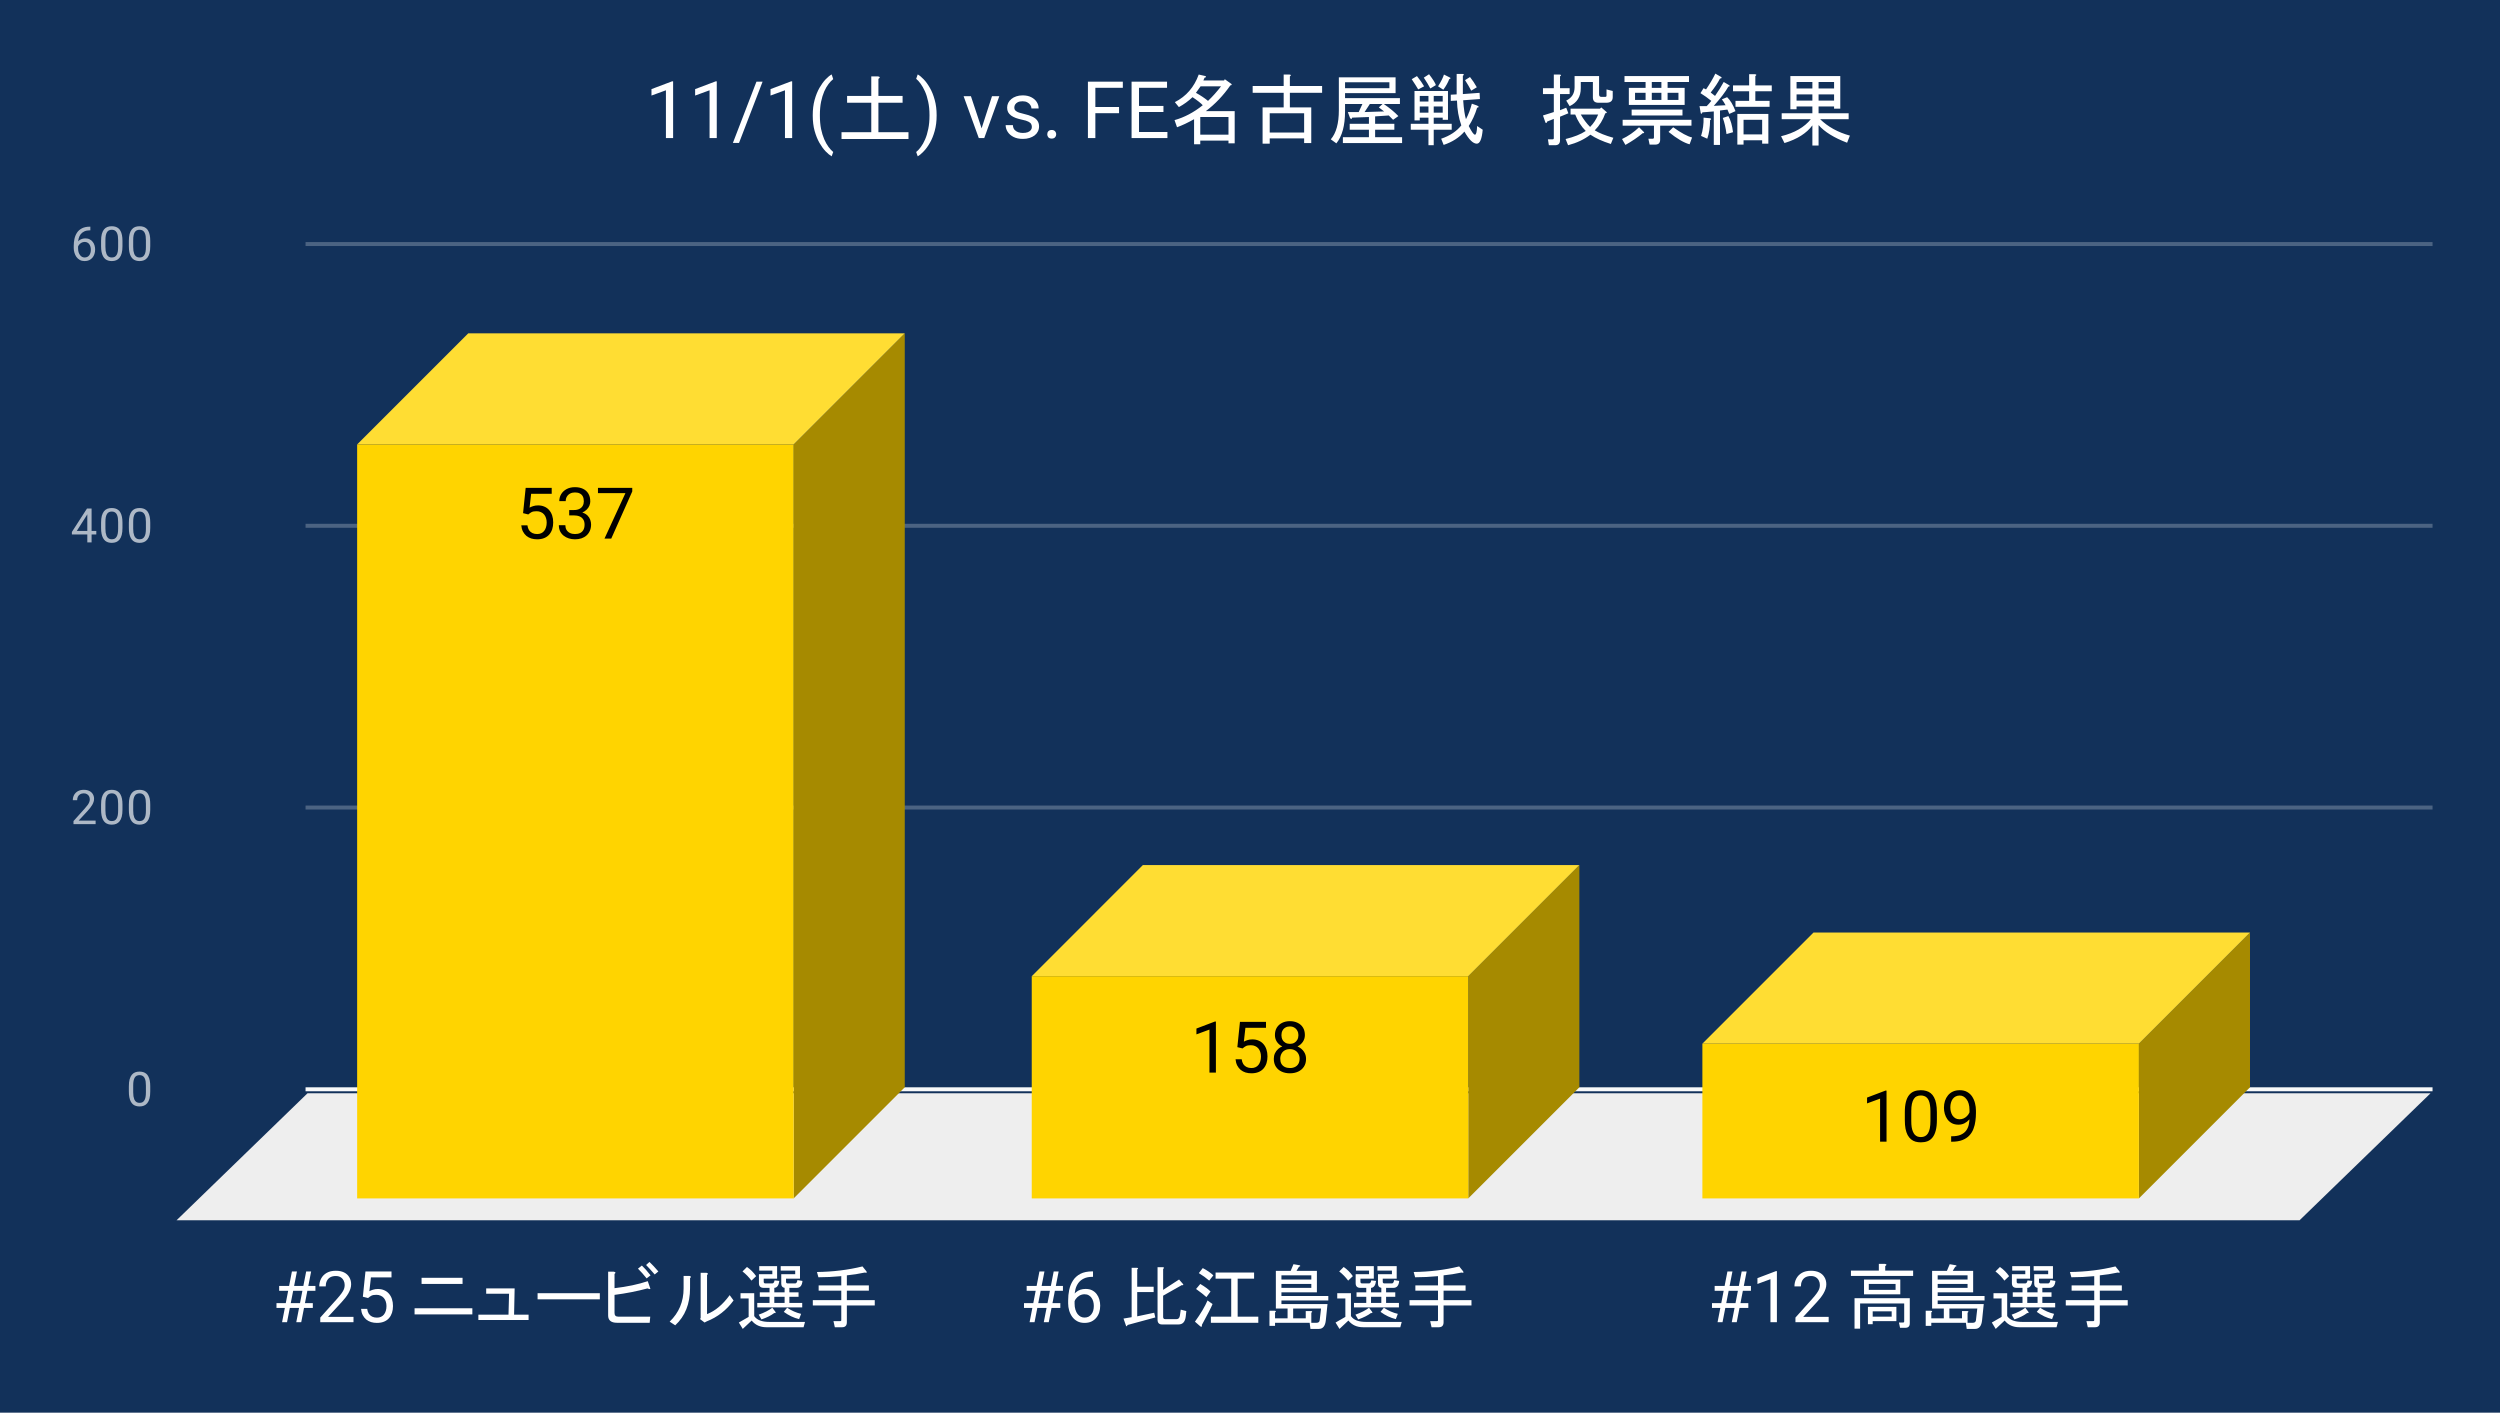
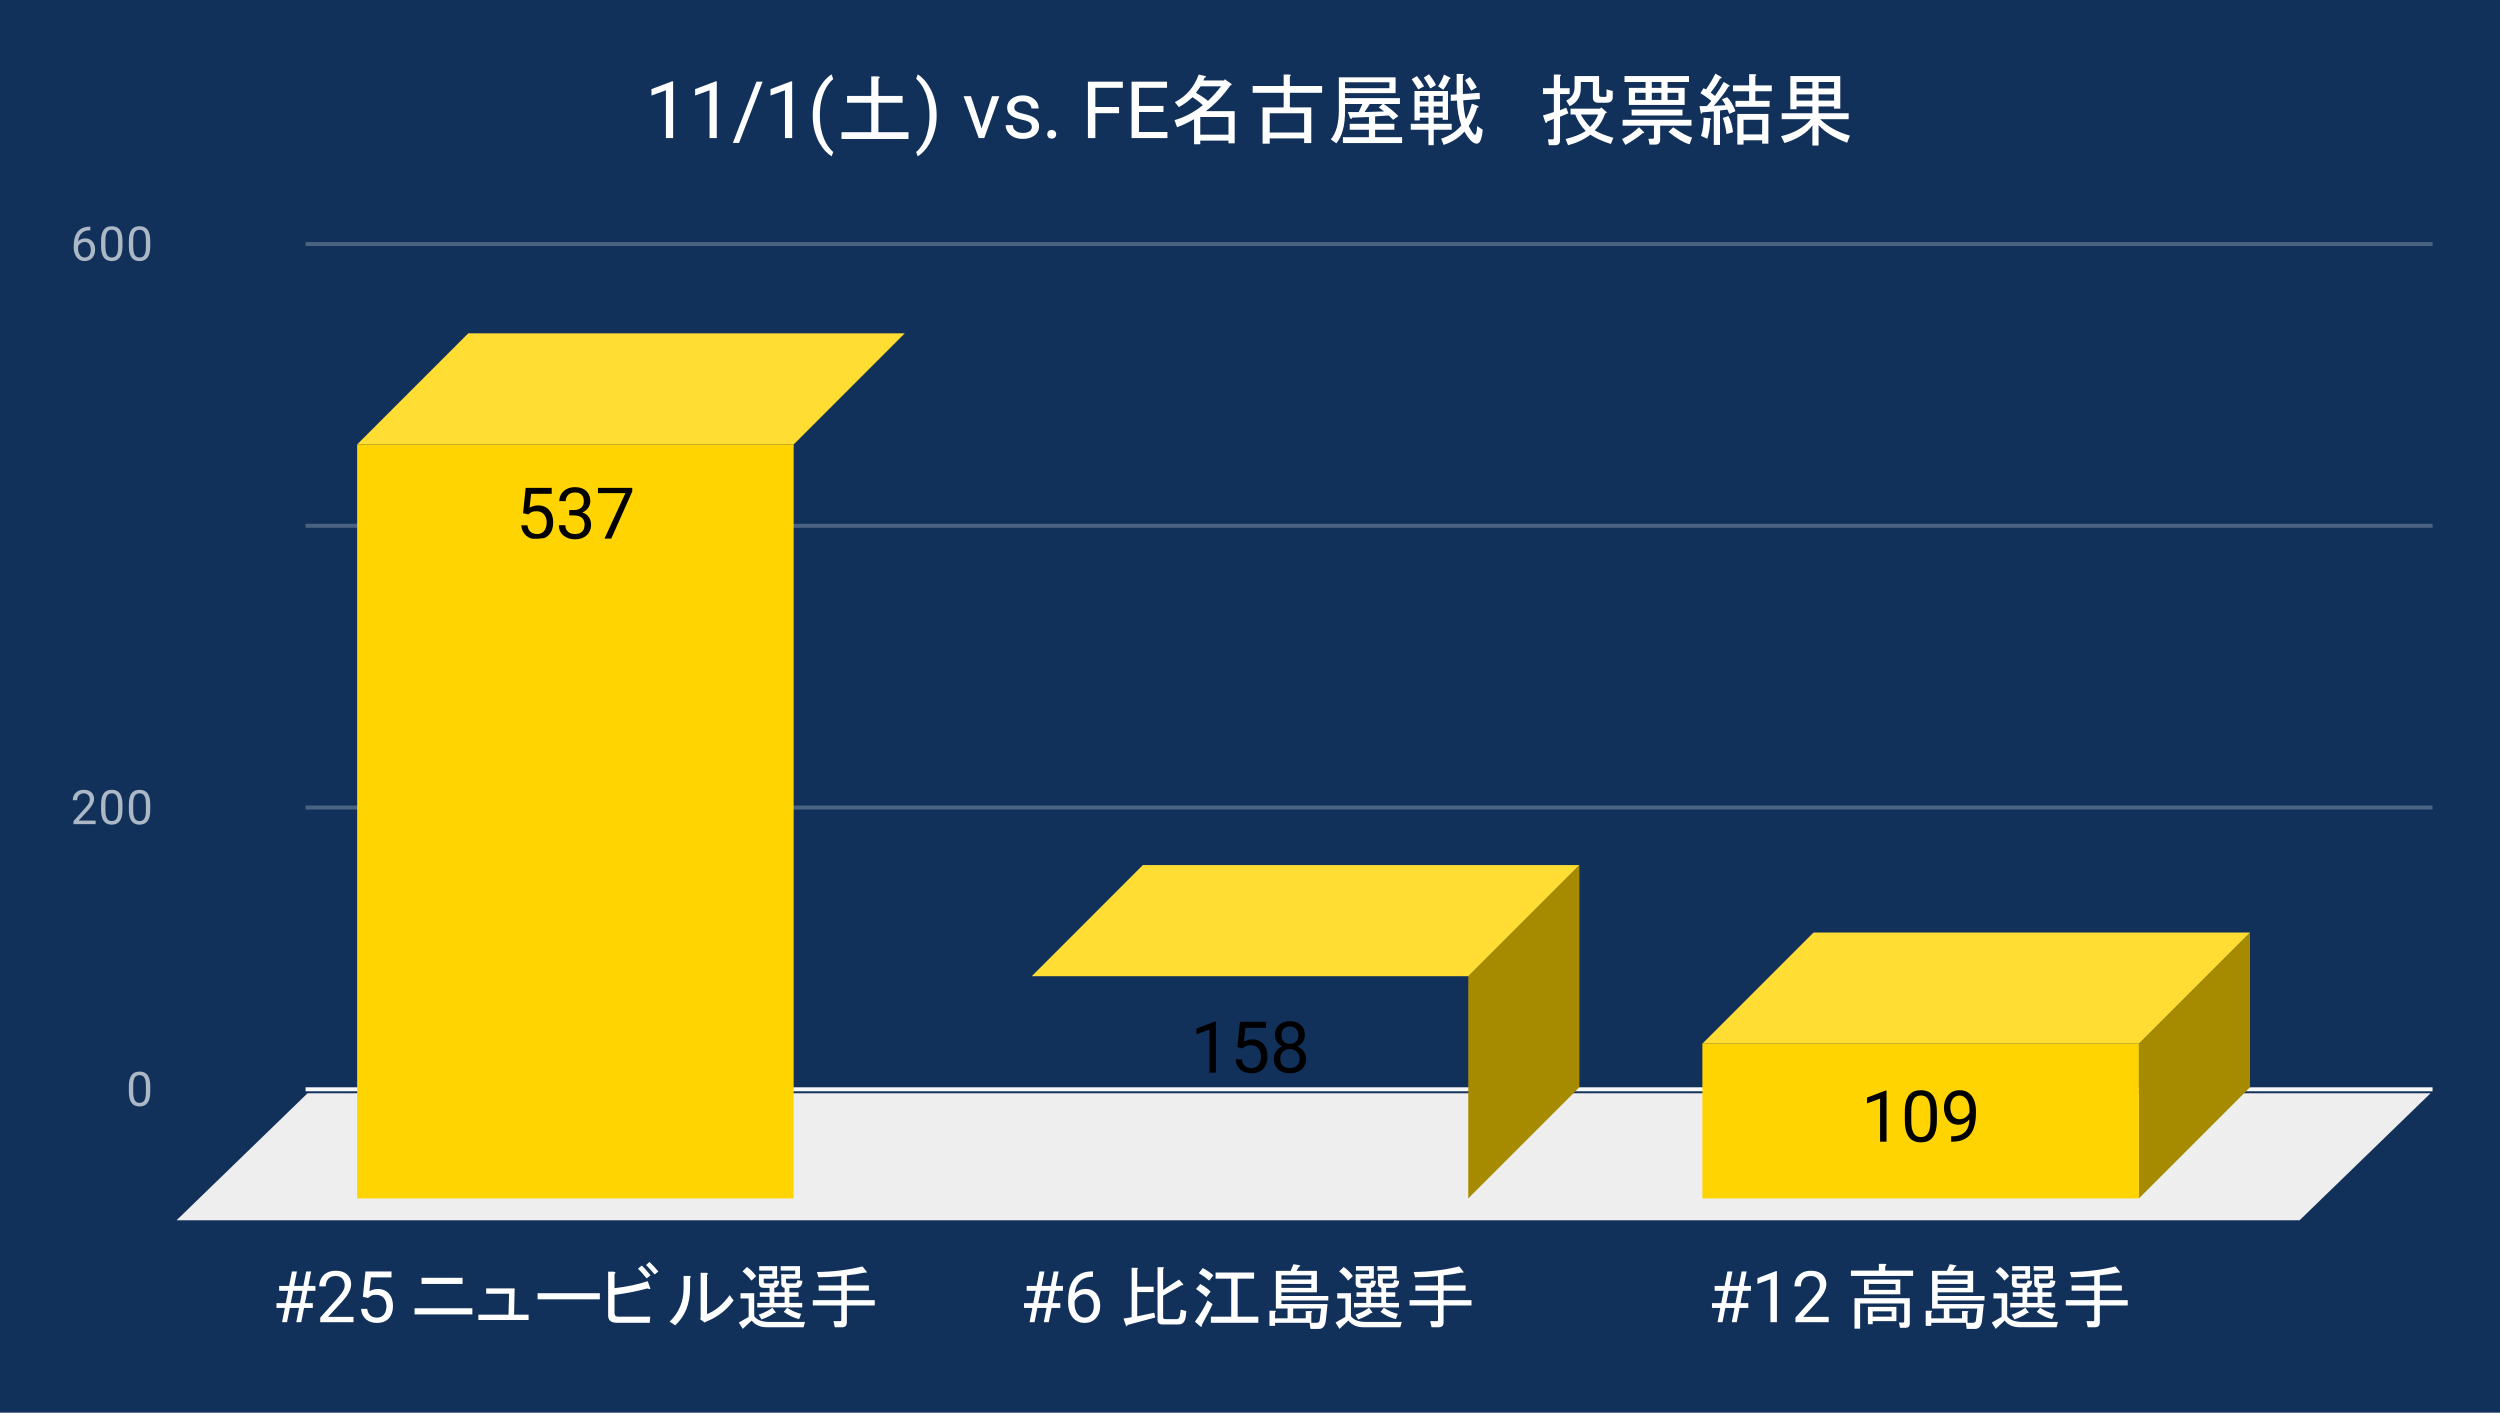
<svg xmlns="http://www.w3.org/2000/svg" version="1.1" viewBox="0.0 0.0 630.0 356.0" fill="none" stroke="none" stroke-linecap="square" stroke-miterlimit="10" width="630" height="356">
  <path fill="#12315a" d="M0 0L630.0 0L630.0 356.0L0 356.0L0 0Z" fill-rule="nonzero" />
  <path stroke="#f8f9fa" stroke-width="1.0" stroke-linecap="butt" d="M77.5 274.5L612.5 274.5" fill-rule="nonzero" />
  <path fill="#eeeeee" d="M44.5 307.5L77.5 275.5L612.5 275.5L579.5 307.5Z" fill-rule="nonzero" />
  <path stroke="#4b6382" stroke-width="1.0" stroke-linecap="butt" d="M77.5 203.5L612.5 203.5" fill-rule="nonzero" />
  <path stroke="#4b6382" stroke-width="1.0" stroke-linecap="butt" d="M77.5 132.5L612.5 132.5" fill-rule="nonzero" />
  <path stroke="#4b6382" stroke-width="1.0" stroke-linecap="butt" d="M77.5 61.5L612.5 61.5" fill-rule="nonzero" />
  <clipPath id="id_0">
    <path d="M44.8 61.167L612.2 61.167L612.2 307.2L44.8 307.2L44.8 61.167Z" clip-rule="nonzero" />
  </clipPath>
-   <path fill="#a68a00" clip-path="url(#id_0)" d="M228.0 84.0L228.0 274.0L200.0 302.0L200.0 112.0Z" fill-rule="nonzero" />
  <path fill="#ffdd33" clip-path="url(#id_0)" d="M200.0 112.0L90.0 112.0L118.0 84.0L228.0 84.0Z" fill-rule="nonzero" />
  <path stroke="#000000" stroke-width="2.0" stroke-linecap="butt" stroke-opacity="0.0" clip-path="url(#id_0)" d="M200.0 302.0L90.0 302.0L90.0 112.0L200.0 112.0Z" fill-rule="nonzero" />
  <path fill="#ffd400" clip-path="url(#id_0)" d="M200.0 302.0L90.0 302.0L90.0 112.0L200.0 112.0Z" fill-rule="nonzero" />
  <path fill="#a68a00" clip-path="url(#id_0)" d="M398.0 218.0L398.0 274.0L370.0 302.0L370.0 246.0Z" fill-rule="nonzero" />
  <path fill="#ffdd33" clip-path="url(#id_0)" d="M370.0 246.0L260.0 246.0L288.0 218.0L398.0 218.0Z" fill-rule="nonzero" />
  <path stroke="#000000" stroke-width="2.0" stroke-linecap="butt" stroke-opacity="0.0" clip-path="url(#id_0)" d="M370.0 302.0L260.0 302.0L260.0 246.0L370.0 246.0Z" fill-rule="nonzero" />
-   <path fill="#ffd400" clip-path="url(#id_0)" d="M370.0 302.0L260.0 302.0L260.0 246.0L370.0 246.0Z" fill-rule="nonzero" />
  <path fill="#a68a00" clip-path="url(#id_0)" d="M567.0 235.0L567.0 274.0L539.0 302.0L539.0 263.0Z" fill-rule="nonzero" />
  <path fill="#ffdd33" clip-path="url(#id_0)" d="M539.0 263.0L429.0 263.0L457.0 235.0L567.0 235.0Z" fill-rule="nonzero" />
  <path stroke="#000000" stroke-width="2.0" stroke-linecap="butt" stroke-opacity="0.0" clip-path="url(#id_0)" d="M539.0 302.0L429.0 302.0L429.0 263.0L539.0 263.0Z" fill-rule="nonzero" />
  <path fill="#ffd400" clip-path="url(#id_0)" d="M539.0 302.0L429.0 302.0L429.0 263.0L539.0 263.0Z" fill-rule="nonzero" />
  <path stroke="#ffd400" stroke-width="3.0" stroke-linejoin="round" stroke-linecap="round" d="M133.125 129.641L131.812 129.313L132.469 122.938L139.031 122.938L139.031 124.438L133.844 124.438L133.453 127.923Q133.812 127.72 134.344 127.548Q134.891 127.36 135.594 127.36Q136.484 127.36 137.188 127.673Q137.891 127.97 138.375 128.532Q138.875 129.095 139.141 129.891Q139.406 130.688 139.406 131.657Q139.406 132.579 139.156 133.36Q138.906 134.126 138.406 134.704Q137.906 135.282 137.141 135.595Q136.375 135.907 135.359 135.907Q134.578 135.907 133.891 135.704Q133.203 135.485 132.656 135.048Q132.125 134.595 131.781 133.938Q131.438 133.266 131.359 132.376L132.906 132.376Q133.0 133.095 133.312 133.595Q133.641 134.079 134.156 134.329Q134.672 134.579 135.359 134.579Q135.938 134.579 136.375 134.376Q136.828 134.173 137.125 133.798Q137.438 133.407 137.594 132.876Q137.766 132.345 137.766 131.673Q137.766 131.063 137.594 130.548Q137.438 130.032 137.109 129.641Q136.781 129.251 136.297 129.048Q135.828 128.829 135.219 128.829Q134.391 128.829 133.969 129.048Q133.562 129.266 133.125 129.641ZM143.438 128.532L144.594 128.532Q145.453 128.532 146.0 128.251Q146.562 127.97 146.844 127.47Q147.125 126.97 147.125 126.345Q147.125 125.61 146.875 125.11Q146.625 124.61 146.125 124.36Q145.641 124.095 144.891 124.095Q144.203 124.095 143.672 124.376Q143.156 124.641 142.859 125.141Q142.562 125.626 142.562 126.282L140.938 126.282Q140.938 125.313 141.422 124.516Q141.922 123.704 142.812 123.235Q143.703 122.766 144.891 122.766Q146.047 122.766 146.906 123.173Q147.781 123.579 148.266 124.391Q148.75 125.188 148.75 126.376Q148.75 126.86 148.531 127.423Q148.312 127.97 147.828 128.438Q147.359 128.907 146.609 129.22Q145.875 129.516 144.828 129.516L143.438 129.516L143.438 128.532ZM143.438 129.876L143.438 128.891L144.828 128.891Q146.047 128.891 146.844 129.188Q147.641 129.47 148.094 129.954Q148.562 130.438 148.75 131.016Q148.953 131.595 148.953 132.173Q148.953 133.063 148.641 133.766Q148.344 134.454 147.797 134.938Q147.25 135.423 146.5 135.673Q145.766 135.907 144.891 135.907Q144.062 135.907 143.328 135.673Q142.594 135.438 142.031 134.985Q141.469 134.532 141.141 133.876Q140.828 133.204 140.828 132.345L142.469 132.345Q142.469 133.016 142.75 133.516Q143.047 134.016 143.594 134.298Q144.156 134.579 144.891 134.579Q145.641 134.579 146.172 134.329Q146.719 134.063 147.016 133.532Q147.312 133.001 147.312 132.204Q147.312 131.407 146.969 130.891Q146.641 130.376 146.031 130.126Q145.422 129.876 144.594 129.876L143.438 129.876ZM159.328 122.938L159.328 123.845L154.031 135.735L152.328 135.735L157.609 124.266L150.688 124.266L150.688 122.938L159.328 122.938Z" fill-rule="nonzero" />
-   <path fill="#000000" d="M133.125 129.641L131.812 129.313L132.469 122.938L139.031 122.938L139.031 124.438L133.844 124.438L133.453 127.923Q133.812 127.72 134.344 127.548Q134.891 127.36 135.594 127.36Q136.484 127.36 137.188 127.673Q137.891 127.97 138.375 128.532Q138.875 129.095 139.141 129.891Q139.406 130.688 139.406 131.657Q139.406 132.579 139.156 133.36Q138.906 134.126 138.406 134.704Q137.906 135.282 137.141 135.595Q136.375 135.907 135.359 135.907Q134.578 135.907 133.891 135.704Q133.203 135.485 132.656 135.048Q132.125 134.595 131.781 133.938Q131.438 133.266 131.359 132.376L132.906 132.376Q133.0 133.095 133.312 133.595Q133.641 134.079 134.156 134.329Q134.672 134.579 135.359 134.579Q135.938 134.579 136.375 134.376Q136.828 134.173 137.125 133.798Q137.438 133.407 137.594 132.876Q137.766 132.345 137.766 131.673Q137.766 131.063 137.594 130.548Q137.438 130.032 137.109 129.641Q136.781 129.251 136.297 129.048Q135.828 128.829 135.219 128.829Q134.391 128.829 133.969 129.048Q133.562 129.266 133.125 129.641ZM143.438 128.532L144.594 128.532Q145.453 128.532 146.0 128.251Q146.562 127.97 146.844 127.47Q147.125 126.97 147.125 126.345Q147.125 125.61 146.875 125.11Q146.625 124.61 146.125 124.36Q145.641 124.095 144.891 124.095Q144.203 124.095 143.672 124.376Q143.156 124.641 142.859 125.141Q142.562 125.626 142.562 126.282L140.938 126.282Q140.938 125.313 141.422 124.516Q141.922 123.704 142.812 123.235Q143.703 122.766 144.891 122.766Q146.047 122.766 146.906 123.173Q147.781 123.579 148.266 124.391Q148.75 125.188 148.75 126.376Q148.75 126.86 148.531 127.423Q148.312 127.97 147.828 128.438Q147.359 128.907 146.609 129.22Q145.875 129.516 144.828 129.516L143.438 129.516L143.438 128.532ZM143.438 129.876L143.438 128.891L144.828 128.891Q146.047 128.891 146.844 129.188Q147.641 129.47 148.094 129.954Q148.562 130.438 148.75 131.016Q148.953 131.595 148.953 132.173Q148.953 133.063 148.641 133.766Q148.344 134.454 147.797 134.938Q147.25 135.423 146.5 135.673Q145.766 135.907 144.891 135.907Q144.062 135.907 143.328 135.673Q142.594 135.438 142.031 134.985Q141.469 134.532 141.141 133.876Q140.828 133.204 140.828 132.345L142.469 132.345Q142.469 133.016 142.75 133.516Q143.047 134.016 143.594 134.298Q144.156 134.579 144.891 134.579Q145.641 134.579 146.172 134.329Q146.719 134.063 147.016 133.532Q147.312 133.001 147.312 132.204Q147.312 131.407 146.969 130.891Q146.641 130.376 146.031 130.126Q145.422 129.876 144.594 129.876L143.438 129.876ZM159.328 122.938L159.328 123.845L154.031 135.735L152.328 135.735L157.609 124.266L150.688 124.266L150.688 122.938L159.328 122.938Z" fill-rule="nonzero" />
-   <path stroke="#ffd400" stroke-width="3.0" stroke-linejoin="round" stroke-linecap="round" d="M306.406 257.426L306.406 270.301L304.781 270.301L304.781 259.457L301.5 260.661L301.5 259.192L306.156 257.426L306.406 257.426ZM313.125 264.207L311.812 263.879L312.469 257.504L319.031 257.504L319.031 259.004L313.844 259.004L313.453 262.489Q313.812 262.286 314.344 262.114Q314.891 261.926 315.594 261.926Q316.484 261.926 317.188 262.239Q317.891 262.536 318.375 263.098Q318.875 263.661 319.141 264.457Q319.406 265.254 319.406 266.223Q319.406 267.145 319.156 267.926Q318.906 268.692 318.406 269.27Q317.906 269.848 317.141 270.161Q316.375 270.473 315.359 270.473Q314.578 270.473 313.891 270.27Q313.203 270.051 312.656 269.614Q312.125 269.161 311.781 268.504Q311.438 267.832 311.359 266.942L312.906 266.942Q313.0 267.661 313.312 268.161Q313.641 268.645 314.156 268.895Q314.672 269.145 315.359 269.145Q315.938 269.145 316.375 268.942Q316.828 268.739 317.125 268.364Q317.438 267.973 317.594 267.442Q317.766 266.911 317.766 266.239Q317.766 265.629 317.594 265.114Q317.438 264.598 317.109 264.207Q316.781 263.817 316.297 263.614Q315.828 263.395 315.219 263.395Q314.391 263.395 313.969 263.614Q313.562 263.832 313.125 264.207ZM329.125 266.832Q329.125 268.004 328.578 268.817Q328.047 269.629 327.125 270.051Q326.219 270.473 325.062 270.473Q323.906 270.473 322.984 270.051Q322.062 269.629 321.531 268.817Q321.0 268.004 321.0 266.832Q321.0 266.067 321.281 265.442Q321.578 264.801 322.109 264.332Q322.656 263.848 323.406 263.598Q324.156 263.332 325.047 263.332Q326.219 263.332 327.141 263.786Q328.062 264.239 328.594 265.036Q329.125 265.817 329.125 266.832ZM327.5 266.801Q327.5 266.098 327.188 265.551Q326.875 264.989 326.328 264.692Q325.781 264.379 325.047 264.379Q324.297 264.379 323.75 264.692Q323.219 264.989 322.922 265.551Q322.625 266.098 322.625 266.801Q322.625 267.536 322.906 268.067Q323.203 268.582 323.75 268.864Q324.312 269.145 325.062 269.145Q325.812 269.145 326.359 268.864Q326.906 268.582 327.203 268.067Q327.5 267.536 327.5 266.801ZM328.828 260.832Q328.828 261.77 328.328 262.52Q327.844 263.254 326.984 263.692Q326.141 264.129 325.062 264.129Q323.969 264.129 323.109 263.692Q322.25 263.254 321.766 262.52Q321.281 261.77 321.281 260.832Q321.281 259.723 321.766 258.942Q322.266 258.161 323.109 257.754Q323.969 257.332 325.047 257.332Q326.156 257.332 327.0 257.754Q327.859 258.161 328.344 258.942Q328.828 259.723 328.828 260.832ZM327.203 260.864Q327.203 260.223 326.922 259.739Q326.656 259.239 326.172 258.957Q325.703 258.661 325.047 258.661Q324.406 258.661 323.922 258.942Q323.453 259.207 323.188 259.707Q322.922 260.192 322.922 260.864Q322.922 261.52 323.188 262.02Q323.453 262.504 323.938 262.786Q324.422 263.051 325.062 263.051Q325.703 263.051 326.172 262.786Q326.656 262.504 326.922 262.02Q327.203 261.52 327.203 260.864Z" fill-rule="nonzero" />
+   <path fill="#000000" d="M133.125 129.641L131.812 129.313L132.469 122.938L139.031 122.938L139.031 124.438L133.844 124.438L133.453 127.923Q133.812 127.72 134.344 127.548Q134.891 127.36 135.594 127.36Q136.484 127.36 137.188 127.673Q137.891 127.97 138.375 128.532Q138.875 129.095 139.141 129.891Q139.406 130.688 139.406 131.657Q139.406 132.579 139.156 133.36Q138.906 134.126 138.406 134.704Q137.906 135.282 137.141 135.595Q134.578 135.907 133.891 135.704Q133.203 135.485 132.656 135.048Q132.125 134.595 131.781 133.938Q131.438 133.266 131.359 132.376L132.906 132.376Q133.0 133.095 133.312 133.595Q133.641 134.079 134.156 134.329Q134.672 134.579 135.359 134.579Q135.938 134.579 136.375 134.376Q136.828 134.173 137.125 133.798Q137.438 133.407 137.594 132.876Q137.766 132.345 137.766 131.673Q137.766 131.063 137.594 130.548Q137.438 130.032 137.109 129.641Q136.781 129.251 136.297 129.048Q135.828 128.829 135.219 128.829Q134.391 128.829 133.969 129.048Q133.562 129.266 133.125 129.641ZM143.438 128.532L144.594 128.532Q145.453 128.532 146.0 128.251Q146.562 127.97 146.844 127.47Q147.125 126.97 147.125 126.345Q147.125 125.61 146.875 125.11Q146.625 124.61 146.125 124.36Q145.641 124.095 144.891 124.095Q144.203 124.095 143.672 124.376Q143.156 124.641 142.859 125.141Q142.562 125.626 142.562 126.282L140.938 126.282Q140.938 125.313 141.422 124.516Q141.922 123.704 142.812 123.235Q143.703 122.766 144.891 122.766Q146.047 122.766 146.906 123.173Q147.781 123.579 148.266 124.391Q148.75 125.188 148.75 126.376Q148.75 126.86 148.531 127.423Q148.312 127.97 147.828 128.438Q147.359 128.907 146.609 129.22Q145.875 129.516 144.828 129.516L143.438 129.516L143.438 128.532ZM143.438 129.876L143.438 128.891L144.828 128.891Q146.047 128.891 146.844 129.188Q147.641 129.47 148.094 129.954Q148.562 130.438 148.75 131.016Q148.953 131.595 148.953 132.173Q148.953 133.063 148.641 133.766Q148.344 134.454 147.797 134.938Q147.25 135.423 146.5 135.673Q145.766 135.907 144.891 135.907Q144.062 135.907 143.328 135.673Q142.594 135.438 142.031 134.985Q141.469 134.532 141.141 133.876Q140.828 133.204 140.828 132.345L142.469 132.345Q142.469 133.016 142.75 133.516Q143.047 134.016 143.594 134.298Q144.156 134.579 144.891 134.579Q145.641 134.579 146.172 134.329Q146.719 134.063 147.016 133.532Q147.312 133.001 147.312 132.204Q147.312 131.407 146.969 130.891Q146.641 130.376 146.031 130.126Q145.422 129.876 144.594 129.876L143.438 129.876ZM159.328 122.938L159.328 123.845L154.031 135.735L152.328 135.735L157.609 124.266L150.688 124.266L150.688 122.938L159.328 122.938Z" fill-rule="nonzero" />
  <path fill="#000000" d="M306.406 257.426L306.406 270.301L304.781 270.301L304.781 259.457L301.5 260.661L301.5 259.192L306.156 257.426L306.406 257.426ZM313.125 264.207L311.812 263.879L312.469 257.504L319.031 257.504L319.031 259.004L313.844 259.004L313.453 262.489Q313.812 262.286 314.344 262.114Q314.891 261.926 315.594 261.926Q316.484 261.926 317.188 262.239Q317.891 262.536 318.375 263.098Q318.875 263.661 319.141 264.457Q319.406 265.254 319.406 266.223Q319.406 267.145 319.156 267.926Q318.906 268.692 318.406 269.27Q317.906 269.848 317.141 270.161Q316.375 270.473 315.359 270.473Q314.578 270.473 313.891 270.27Q313.203 270.051 312.656 269.614Q312.125 269.161 311.781 268.504Q311.438 267.832 311.359 266.942L312.906 266.942Q313.0 267.661 313.312 268.161Q313.641 268.645 314.156 268.895Q314.672 269.145 315.359 269.145Q315.938 269.145 316.375 268.942Q316.828 268.739 317.125 268.364Q317.438 267.973 317.594 267.442Q317.766 266.911 317.766 266.239Q317.766 265.629 317.594 265.114Q317.438 264.598 317.109 264.207Q316.781 263.817 316.297 263.614Q315.828 263.395 315.219 263.395Q314.391 263.395 313.969 263.614Q313.562 263.832 313.125 264.207ZM329.125 266.832Q329.125 268.004 328.578 268.817Q328.047 269.629 327.125 270.051Q326.219 270.473 325.062 270.473Q323.906 270.473 322.984 270.051Q322.062 269.629 321.531 268.817Q321.0 268.004 321.0 266.832Q321.0 266.067 321.281 265.442Q321.578 264.801 322.109 264.332Q322.656 263.848 323.406 263.598Q324.156 263.332 325.047 263.332Q326.219 263.332 327.141 263.786Q328.062 264.239 328.594 265.036Q329.125 265.817 329.125 266.832ZM327.5 266.801Q327.5 266.098 327.188 265.551Q326.875 264.989 326.328 264.692Q325.781 264.379 325.047 264.379Q324.297 264.379 323.75 264.692Q323.219 264.989 322.922 265.551Q322.625 266.098 322.625 266.801Q322.625 267.536 322.906 268.067Q323.203 268.582 323.75 268.864Q324.312 269.145 325.062 269.145Q325.812 269.145 326.359 268.864Q326.906 268.582 327.203 268.067Q327.5 267.536 327.5 266.801ZM328.828 260.832Q328.828 261.77 328.328 262.52Q327.844 263.254 326.984 263.692Q326.141 264.129 325.062 264.129Q323.969 264.129 323.109 263.692Q322.25 263.254 321.766 262.52Q321.281 261.77 321.281 260.832Q321.281 259.723 321.766 258.942Q322.266 258.161 323.109 257.754Q323.969 257.332 325.047 257.332Q326.156 257.332 327.0 257.754Q327.859 258.161 328.344 258.942Q328.828 259.723 328.828 260.832ZM327.203 260.864Q327.203 260.223 326.922 259.739Q326.656 259.239 326.172 258.957Q325.703 258.661 325.047 258.661Q324.406 258.661 323.922 258.942Q323.453 259.207 323.188 259.707Q322.922 260.192 322.922 260.864Q322.922 261.52 323.188 262.02Q323.453 262.504 323.938 262.786Q324.422 263.051 325.062 263.051Q325.703 263.051 326.172 262.786Q326.656 262.504 326.922 262.02Q327.203 261.52 327.203 260.864Z" fill-rule="nonzero" />
  <path stroke="#ffd400" stroke-width="3.0" stroke-linejoin="round" stroke-linecap="round" d="M475.406 274.824L475.406 287.699L473.781 287.699L473.781 276.855L470.5 278.058L470.5 276.59L475.156 274.824L475.406 274.824ZM488.094 280.277L488.094 282.23Q488.094 283.808 487.812 284.886Q487.531 285.965 487.0 286.636Q486.484 287.293 485.734 287.59Q485.0 287.871 484.062 287.871Q483.328 287.871 482.703 287.699Q482.078 287.511 481.578 287.105Q481.078 286.683 480.719 286.027Q480.375 285.371 480.188 284.433Q480.016 283.496 480.016 282.23L480.016 280.277Q480.016 278.715 480.297 277.652Q480.578 276.574 481.109 275.933Q481.641 275.293 482.375 275.011Q483.125 274.73 484.047 274.73Q484.797 274.73 485.422 274.918Q486.047 275.09 486.531 275.48Q487.031 275.871 487.375 276.527Q487.734 277.168 487.906 278.105Q488.094 279.027 488.094 280.277ZM486.469 282.496L486.469 280.011Q486.469 279.152 486.359 278.496Q486.266 277.84 486.062 277.371Q485.875 276.902 485.578 276.621Q485.281 276.324 484.891 276.199Q484.516 276.058 484.047 276.058Q483.469 276.058 483.016 276.277Q482.562 276.48 482.266 276.949Q481.969 277.418 481.797 278.183Q481.641 278.933 481.641 280.011L481.641 282.496Q481.641 283.355 481.734 284.011Q481.844 284.668 482.047 285.152Q482.25 285.636 482.531 285.949Q482.828 286.246 483.203 286.402Q483.594 286.543 484.062 286.543Q484.656 286.543 485.109 286.308Q485.562 286.074 485.859 285.59Q486.156 285.105 486.312 284.34Q486.469 283.574 486.469 282.496ZM491.688 286.34L491.844 286.34Q493.25 286.34 494.125 285.949Q495.016 285.543 495.484 284.886Q495.969 284.215 496.141 283.371Q496.312 282.527 496.312 281.636L496.312 279.683Q496.312 278.808 496.109 278.136Q495.922 277.465 495.562 277.011Q495.219 276.543 494.781 276.308Q494.344 276.074 493.859 276.074Q493.297 276.074 492.844 276.293Q492.406 276.511 492.094 276.918Q491.797 277.324 491.641 277.871Q491.484 278.418 491.484 279.058Q491.484 279.636 491.625 280.168Q491.766 280.699 492.047 281.136Q492.344 281.558 492.766 281.808Q493.203 282.058 493.797 282.058Q494.344 282.058 494.812 281.855Q495.297 281.636 495.672 281.261Q496.047 280.886 496.266 280.418Q496.5 279.933 496.531 279.418L497.312 279.418Q497.312 280.152 497.016 280.855Q496.734 281.558 496.219 282.152Q495.719 282.73 495.031 283.074Q494.344 283.418 493.531 283.418Q492.594 283.418 491.891 283.058Q491.203 282.683 490.75 282.074Q490.312 281.449 490.094 280.699Q489.875 279.933 489.875 279.152Q489.875 278.23 490.125 277.433Q490.391 276.636 490.891 276.027Q491.391 275.418 492.125 275.074Q492.875 274.73 493.859 274.73Q494.953 274.73 495.719 275.168Q496.5 275.605 496.984 276.34Q497.469 277.074 497.703 278.011Q497.938 278.933 497.938 279.902L497.938 280.496Q497.938 281.48 497.797 282.511Q497.672 283.527 497.312 284.465Q496.969 285.402 496.281 286.136Q495.609 286.871 494.516 287.293Q493.438 287.715 491.844 287.715L491.688 287.715L491.688 286.34Z" fill-rule="nonzero" />
  <path fill="#000000" d="M475.406 274.824L475.406 287.699L473.781 287.699L473.781 276.855L470.5 278.058L470.5 276.59L475.156 274.824L475.406 274.824ZM488.094 280.277L488.094 282.23Q488.094 283.808 487.812 284.886Q487.531 285.965 487.0 286.636Q486.484 287.293 485.734 287.59Q485.0 287.871 484.062 287.871Q483.328 287.871 482.703 287.699Q482.078 287.511 481.578 287.105Q481.078 286.683 480.719 286.027Q480.375 285.371 480.188 284.433Q480.016 283.496 480.016 282.23L480.016 280.277Q480.016 278.715 480.297 277.652Q480.578 276.574 481.109 275.933Q481.641 275.293 482.375 275.011Q483.125 274.73 484.047 274.73Q484.797 274.73 485.422 274.918Q486.047 275.09 486.531 275.48Q487.031 275.871 487.375 276.527Q487.734 277.168 487.906 278.105Q488.094 279.027 488.094 280.277ZM486.469 282.496L486.469 280.011Q486.469 279.152 486.359 278.496Q486.266 277.84 486.062 277.371Q485.875 276.902 485.578 276.621Q485.281 276.324 484.891 276.199Q484.516 276.058 484.047 276.058Q483.469 276.058 483.016 276.277Q482.562 276.48 482.266 276.949Q481.969 277.418 481.797 278.183Q481.641 278.933 481.641 280.011L481.641 282.496Q481.641 283.355 481.734 284.011Q481.844 284.668 482.047 285.152Q482.25 285.636 482.531 285.949Q482.828 286.246 483.203 286.402Q483.594 286.543 484.062 286.543Q484.656 286.543 485.109 286.308Q485.562 286.074 485.859 285.59Q486.156 285.105 486.312 284.34Q486.469 283.574 486.469 282.496ZM491.688 286.34L491.844 286.34Q493.25 286.34 494.125 285.949Q495.016 285.543 495.484 284.886Q495.969 284.215 496.141 283.371Q496.312 282.527 496.312 281.636L496.312 279.683Q496.312 278.808 496.109 278.136Q495.922 277.465 495.562 277.011Q495.219 276.543 494.781 276.308Q494.344 276.074 493.859 276.074Q493.297 276.074 492.844 276.293Q492.406 276.511 492.094 276.918Q491.797 277.324 491.641 277.871Q491.484 278.418 491.484 279.058Q491.484 279.636 491.625 280.168Q491.766 280.699 492.047 281.136Q492.344 281.558 492.766 281.808Q493.203 282.058 493.797 282.058Q494.344 282.058 494.812 281.855Q495.297 281.636 495.672 281.261Q496.047 280.886 496.266 280.418Q496.5 279.933 496.531 279.418L497.312 279.418Q497.312 280.152 497.016 280.855Q496.734 281.558 496.219 282.152Q495.719 282.73 495.031 283.074Q494.344 283.418 493.531 283.418Q492.594 283.418 491.891 283.058Q491.203 282.683 490.75 282.074Q490.312 281.449 490.094 280.699Q489.875 279.933 489.875 279.152Q489.875 278.23 490.125 277.433Q490.391 276.636 490.891 276.027Q491.391 275.418 492.125 275.074Q492.875 274.73 493.859 274.73Q494.953 274.73 495.719 275.168Q496.5 275.605 496.984 276.34Q497.469 277.074 497.703 278.011Q497.938 278.933 497.938 279.902L497.938 280.496Q497.938 281.48 497.797 282.511Q497.672 283.527 497.312 284.465Q496.969 285.402 496.281 286.136Q495.609 286.871 494.516 287.293Q493.438 287.715 491.844 287.715L491.688 287.715L491.688 286.34Z" fill-rule="nonzero" />
  <path fill="#adb8c6" d="M37.862 273.747L37.862 275.059Q37.862 276.106 37.675 276.825Q37.487 277.544 37.128 277.981Q36.784 278.419 36.284 278.622Q35.8 278.825 35.175 278.825Q34.691 278.825 34.269 278.7Q33.847 278.575 33.519 278.309Q33.191 278.028 32.956 277.591Q32.722 277.153 32.597 276.528Q32.472 275.887 32.472 275.059L32.472 273.747Q32.472 272.7 32.659 271.997Q32.862 271.294 33.206 270.856Q33.566 270.419 34.05 270.231Q34.55 270.044 35.159 270.044Q35.659 270.044 36.081 270.169Q36.503 270.294 36.831 270.559Q37.159 270.809 37.378 271.247Q37.612 271.669 37.737 272.294Q37.862 272.919 37.862 273.747ZM36.769 275.231L36.769 273.575Q36.769 272.997 36.706 272.559Q36.644 272.122 36.503 271.809Q36.378 271.497 36.175 271.309Q35.987 271.122 35.737 271.028Q35.487 270.934 35.159 270.934Q34.784 270.934 34.472 271.075Q34.175 271.216 33.972 271.528Q33.769 271.841 33.659 272.356Q33.566 272.856 33.566 273.575L33.566 275.231Q33.566 275.809 33.628 276.247Q33.706 276.684 33.831 277.012Q33.972 277.325 34.159 277.528Q34.362 277.731 34.612 277.825Q34.862 277.919 35.175 277.919Q35.581 277.919 35.878 277.778Q36.175 277.622 36.378 277.294Q36.581 276.966 36.675 276.466Q36.769 275.95 36.769 275.231Z" fill-rule="nonzero" />
  <path fill="#adb8c6" d="M24.097 206.798L24.097 207.689L18.519 207.689L18.519 206.908L21.316 203.798Q21.831 203.22 22.113 202.83Q22.394 202.423 22.503 202.111Q22.628 201.783 22.628 201.455Q22.628 201.033 22.456 200.689Q22.284 200.345 21.941 200.142Q21.613 199.923 21.128 199.923Q20.566 199.923 20.191 200.158Q19.816 200.376 19.628 200.767Q19.441 201.158 19.441 201.658L18.347 201.658Q18.347 200.939 18.659 200.345Q18.988 199.751 19.597 199.392Q20.222 199.033 21.128 199.033Q21.941 199.033 22.519 199.33Q23.097 199.611 23.394 200.126Q23.706 200.626 23.706 201.314Q23.706 201.689 23.581 202.08Q23.456 202.455 23.238 202.845Q23.019 203.22 22.722 203.595Q22.441 203.955 22.113 204.314L19.816 206.798L24.097 206.798ZM30.863 202.736L30.863 204.048Q30.863 205.095 30.675 205.814Q30.488 206.533 30.128 206.97Q29.784 207.408 29.284 207.611Q28.8 207.814 28.175 207.814Q27.691 207.814 27.269 207.689Q26.847 207.564 26.519 207.298Q26.191 207.017 25.956 206.58Q25.722 206.142 25.597 205.517Q25.472 204.876 25.472 204.048L25.472 202.736Q25.472 201.689 25.659 200.986Q25.863 200.283 26.206 199.845Q26.566 199.408 27.05 199.22Q27.55 199.033 28.159 199.033Q28.659 199.033 29.081 199.158Q29.503 199.283 29.831 199.548Q30.159 199.798 30.378 200.236Q30.613 200.658 30.738 201.283Q30.863 201.908 30.863 202.736ZM29.769 204.22L29.769 202.564Q29.769 201.986 29.706 201.548Q29.644 201.111 29.503 200.798Q29.378 200.486 29.175 200.298Q28.988 200.111 28.738 200.017Q28.488 199.923 28.159 199.923Q27.784 199.923 27.472 200.064Q27.175 200.205 26.972 200.517Q26.769 200.83 26.659 201.345Q26.566 201.845 26.566 202.564L26.566 204.22Q26.566 204.798 26.628 205.236Q26.706 205.673 26.831 206.001Q26.972 206.314 27.159 206.517Q27.363 206.72 27.613 206.814Q27.863 206.908 28.175 206.908Q28.581 206.908 28.878 206.767Q29.175 206.611 29.378 206.283Q29.581 205.955 29.675 205.455Q29.769 204.939 29.769 204.22ZM37.862 202.736L37.862 204.048Q37.862 205.095 37.675 205.814Q37.487 206.533 37.128 206.97Q36.784 207.408 36.284 207.611Q35.8 207.814 35.175 207.814Q34.691 207.814 34.269 207.689Q33.847 207.564 33.519 207.298Q33.191 207.017 32.956 206.58Q32.722 206.142 32.597 205.517Q32.472 204.876 32.472 204.048L32.472 202.736Q32.472 201.689 32.659 200.986Q32.862 200.283 33.206 199.845Q33.566 199.408 34.05 199.22Q34.55 199.033 35.159 199.033Q35.659 199.033 36.081 199.158Q36.503 199.283 36.831 199.548Q37.159 199.798 37.378 200.236Q37.612 200.658 37.737 201.283Q37.862 201.908 37.862 202.736ZM36.769 204.22L36.769 202.564Q36.769 201.986 36.706 201.548Q36.644 201.111 36.503 200.798Q36.378 200.486 36.175 200.298Q35.987 200.111 35.737 200.017Q35.487 199.923 35.159 199.923Q34.784 199.923 34.472 200.064Q34.175 200.205 33.972 200.517Q33.769 200.83 33.659 201.345Q33.566 201.845 33.566 202.564L33.566 204.22Q33.566 204.798 33.628 205.236Q33.706 205.673 33.831 206.001Q33.972 206.314 34.159 206.517Q34.362 206.72 34.612 206.814Q34.862 206.908 35.175 206.908Q35.581 206.908 35.878 206.767Q36.175 206.611 36.378 206.283Q36.581 205.955 36.675 205.455Q36.769 204.939 36.769 204.22Z" fill-rule="nonzero" />
-   <path fill="#adb8c6" d="M24.269 133.803L24.269 134.693L18.113 134.693L18.113 134.053L21.925 128.147L22.816 128.147L21.863 129.85L19.347 133.803L24.269 133.803ZM23.081 128.147L23.081 136.678L22.003 136.678L22.003 128.147L23.081 128.147ZM30.863 131.725L30.863 133.037Q30.863 134.084 30.675 134.803Q30.488 135.522 30.128 135.959Q29.784 136.397 29.284 136.6Q28.8 136.803 28.175 136.803Q27.691 136.803 27.269 136.678Q26.847 136.553 26.519 136.287Q26.191 136.006 25.956 135.568Q25.722 135.131 25.597 134.506Q25.472 133.865 25.472 133.037L25.472 131.725Q25.472 130.678 25.659 129.975Q25.863 129.272 26.206 128.834Q26.566 128.397 27.05 128.209Q27.55 128.022 28.159 128.022Q28.659 128.022 29.081 128.147Q29.503 128.272 29.831 128.537Q30.159 128.787 30.378 129.225Q30.613 129.647 30.738 130.272Q30.863 130.897 30.863 131.725ZM29.769 133.209L29.769 131.553Q29.769 130.975 29.706 130.537Q29.644 130.1 29.503 129.787Q29.378 129.475 29.175 129.287Q28.988 129.1 28.738 129.006Q28.488 128.912 28.159 128.912Q27.784 128.912 27.472 129.053Q27.175 129.193 26.972 129.506Q26.769 129.818 26.659 130.334Q26.566 130.834 26.566 131.553L26.566 133.209Q26.566 133.787 26.628 134.225Q26.706 134.662 26.831 134.99Q26.972 135.303 27.159 135.506Q27.363 135.709 27.613 135.803Q27.863 135.897 28.175 135.897Q28.581 135.897 28.878 135.756Q29.175 135.6 29.378 135.272Q29.581 134.943 29.675 134.443Q29.769 133.928 29.769 133.209ZM37.862 131.725L37.862 133.037Q37.862 134.084 37.675 134.803Q37.487 135.522 37.128 135.959Q36.784 136.397 36.284 136.6Q35.8 136.803 35.175 136.803Q34.691 136.803 34.269 136.678Q33.847 136.553 33.519 136.287Q33.191 136.006 32.956 135.568Q32.722 135.131 32.597 134.506Q32.472 133.865 32.472 133.037L32.472 131.725Q32.472 130.678 32.659 129.975Q32.862 129.272 33.206 128.834Q33.566 128.397 34.05 128.209Q34.55 128.022 35.159 128.022Q35.659 128.022 36.081 128.147Q36.503 128.272 36.831 128.537Q37.159 128.787 37.378 129.225Q37.612 129.647 37.737 130.272Q37.862 130.897 37.862 131.725ZM36.769 133.209L36.769 131.553Q36.769 130.975 36.706 130.537Q36.644 130.1 36.503 129.787Q36.378 129.475 36.175 129.287Q35.987 129.1 35.737 129.006Q35.487 128.912 35.159 128.912Q34.784 128.912 34.472 129.053Q34.175 129.193 33.972 129.506Q33.769 129.818 33.659 130.334Q33.566 130.834 33.566 131.553L33.566 133.209Q33.566 133.787 33.628 134.225Q33.706 134.662 33.831 134.99Q33.972 135.303 34.159 135.506Q34.362 135.709 34.612 135.803Q34.862 135.897 35.175 135.897Q35.581 135.897 35.878 135.756Q36.175 135.6 36.378 135.272Q36.581 134.943 36.675 134.443Q36.769 133.928 36.769 133.209Z" fill-rule="nonzero" />
  <path fill="#adb8c6" d="M22.675 57.12L22.769 57.12L22.769 58.042L22.675 58.042Q21.816 58.042 21.222 58.323Q20.644 58.604 20.3 59.073Q19.972 59.526 19.816 60.12Q19.675 60.698 19.675 61.292L19.675 62.542Q19.675 63.104 19.8 63.542Q19.941 63.979 20.175 64.292Q20.409 64.589 20.706 64.745Q21.003 64.885 21.316 64.885Q21.691 64.885 21.988 64.745Q22.284 64.604 22.488 64.339Q22.691 64.073 22.784 63.729Q22.894 63.37 22.894 62.932Q22.894 62.557 22.8 62.198Q22.706 61.839 22.519 61.573Q22.331 61.292 22.034 61.135Q21.738 60.964 21.347 60.964Q20.894 60.964 20.503 61.182Q20.113 61.401 19.863 61.76Q19.613 62.12 19.581 62.526L19.003 62.526Q19.097 61.87 19.316 61.401Q19.534 60.932 19.878 60.635Q20.222 60.339 20.628 60.214Q21.05 60.073 21.519 60.073Q22.159 60.073 22.613 60.323Q23.081 60.557 23.378 60.964Q23.691 61.354 23.831 61.854Q23.972 62.354 23.972 62.885Q23.972 63.479 23.8 64.01Q23.628 64.542 23.284 64.948Q22.956 65.339 22.456 65.573Q21.972 65.792 21.316 65.792Q20.628 65.792 20.113 65.51Q19.597 65.214 19.253 64.745Q18.925 64.26 18.753 63.682Q18.581 63.104 18.581 62.51L18.581 61.995Q18.581 61.089 18.753 60.229Q18.941 59.354 19.394 58.651Q19.847 57.948 20.644 57.542Q21.441 57.12 22.675 57.12ZM30.863 60.714L30.863 62.026Q30.863 63.073 30.675 63.792Q30.488 64.51 30.128 64.948Q29.784 65.385 29.284 65.589Q28.8 65.792 28.175 65.792Q27.691 65.792 27.269 65.667Q26.847 65.542 26.519 65.276Q26.191 64.995 25.956 64.557Q25.722 64.12 25.597 63.495Q25.472 62.854 25.472 62.026L25.472 60.714Q25.472 59.667 25.659 58.964Q25.863 58.26 26.206 57.823Q26.566 57.385 27.05 57.198Q27.55 57.01 28.159 57.01Q28.659 57.01 29.081 57.135Q29.503 57.26 29.831 57.526Q30.159 57.776 30.378 58.214Q30.613 58.635 30.738 59.26Q30.863 59.885 30.863 60.714ZM29.769 62.198L29.769 60.542Q29.769 59.964 29.706 59.526Q29.644 59.089 29.503 58.776Q29.378 58.464 29.175 58.276Q28.988 58.089 28.738 57.995Q28.488 57.901 28.159 57.901Q27.784 57.901 27.472 58.042Q27.175 58.182 26.972 58.495Q26.769 58.807 26.659 59.323Q26.566 59.823 26.566 60.542L26.566 62.198Q26.566 62.776 26.628 63.214Q26.706 63.651 26.831 63.979Q26.972 64.292 27.159 64.495Q27.363 64.698 27.613 64.792Q27.863 64.885 28.175 64.885Q28.581 64.885 28.878 64.745Q29.175 64.589 29.378 64.26Q29.581 63.932 29.675 63.432Q29.769 62.917 29.769 62.198ZM37.862 60.714L37.862 62.026Q37.862 63.073 37.675 63.792Q37.487 64.51 37.128 64.948Q36.784 65.385 36.284 65.589Q35.8 65.792 35.175 65.792Q34.691 65.792 34.269 65.667Q33.847 65.542 33.519 65.276Q33.191 64.995 32.956 64.557Q32.722 64.12 32.597 63.495Q32.472 62.854 32.472 62.026L32.472 60.714Q32.472 59.667 32.659 58.964Q32.862 58.26 33.206 57.823Q33.566 57.385 34.05 57.198Q34.55 57.01 35.159 57.01Q35.659 57.01 36.081 57.135Q36.503 57.26 36.831 57.526Q37.159 57.776 37.378 58.214Q37.612 58.635 37.737 59.26Q37.862 59.885 37.862 60.714ZM36.769 62.198L36.769 60.542Q36.769 59.964 36.706 59.526Q36.644 59.089 36.503 58.776Q36.378 58.464 36.175 58.276Q35.987 58.089 35.737 57.995Q35.487 57.901 35.159 57.901Q34.784 57.901 34.472 58.042Q34.175 58.182 33.972 58.495Q33.769 58.807 33.659 59.323Q33.566 59.823 33.566 60.542L33.566 62.198Q33.566 62.776 33.628 63.214Q33.706 63.651 33.831 63.979Q33.972 64.292 34.159 64.495Q34.362 64.698 34.612 64.792Q34.862 64.885 35.175 64.885Q35.581 64.885 35.878 64.745Q36.175 64.589 36.378 64.26Q36.581 63.932 36.675 63.432Q36.769 62.917 36.769 62.198Z" fill-rule="nonzero" />
  <path fill="#ffffff" d="M71.08 333.2L73.564 320.403L74.83 320.403L72.33 333.2L71.08 333.2ZM74.658 333.2L77.158 320.403L78.408 320.403L75.908 333.2L74.658 333.2ZM79.486 325.278L70.346 325.278L70.346 324.059L79.486 324.059L79.486 325.278ZM78.83 329.591L69.674 329.591L69.674 328.387L78.83 328.387L78.83 329.591ZM89.08 331.856L89.08 333.2L80.705 333.2L80.705 332.028L84.892 327.356Q85.658 326.497 86.08 325.903Q86.517 325.294 86.689 324.825Q86.861 324.341 86.861 323.841Q86.861 323.2 86.596 322.7Q86.346 322.184 85.846 321.872Q85.346 321.559 84.627 321.559Q83.783 321.559 83.205 321.887Q82.642 322.216 82.361 322.809Q82.08 323.403 82.08 324.169L80.455 324.169Q80.455 323.091 80.924 322.2Q81.408 321.294 82.33 320.762Q83.267 320.231 84.627 320.231Q85.846 320.231 86.705 320.653Q87.564 321.075 88.017 321.856Q88.486 322.622 88.486 323.653Q88.486 324.216 88.299 324.794Q88.111 325.356 87.783 325.934Q87.455 326.497 87.017 327.059Q86.58 327.606 86.08 328.153L82.658 331.856L89.08 331.856ZM92.752 327.106L91.439 326.778L92.096 320.403L98.658 320.403L98.658 321.903L93.471 321.903L93.08 325.387Q93.439 325.184 93.971 325.012Q94.517 324.825 95.221 324.825Q96.111 324.825 96.814 325.137Q97.517 325.434 98.002 325.997Q98.502 326.559 98.767 327.356Q99.033 328.153 99.033 329.122Q99.033 330.044 98.783 330.825Q98.533 331.591 98.033 332.169Q97.533 332.747 96.767 333.059Q96.002 333.372 94.986 333.372Q94.205 333.372 93.517 333.169Q92.83 332.95 92.283 332.512Q91.752 332.059 91.408 331.403Q91.064 330.731 90.986 329.841L92.533 329.841Q92.627 330.559 92.939 331.059Q93.267 331.544 93.783 331.794Q94.299 332.044 94.986 332.044Q95.564 332.044 96.002 331.841Q96.455 331.637 96.752 331.262Q97.064 330.872 97.221 330.341Q97.392 329.809 97.392 329.137Q97.392 328.528 97.221 328.012Q97.064 327.497 96.736 327.106Q96.408 326.716 95.924 326.512Q95.455 326.294 94.846 326.294Q94.017 326.294 93.596 326.512Q93.189 326.731 92.752 327.106Z" fill-rule="nonzero" />
  <path fill="#ffffff" d="M104.471 329.684L119.033 329.684L119.033 331.231L104.471 331.231L104.471 329.684ZM106.236 322.012L116.564 322.012L116.564 323.559L106.236 323.559L106.236 322.012ZM133.205 332.637L120.549 332.637L120.549 331.294L128.142 331.294L128.283 326.028L122.517 326.028L122.517 324.684L129.689 324.684L129.549 331.294L133.205 331.294L133.205 332.637ZM135.471 327.434L135.471 325.887L151.158 325.887L151.158 327.434L135.471 327.434ZM163.799 324.481Q164.142 325.106 163.158 324.684Q159.221 325.747 154.861 326.309L154.861 330.872Q154.861 331.794 155.783 331.794L163.861 331.794L163.721 333.341L155.502 333.341Q153.252 333.341 153.252 331.512L153.252 320.466L154.658 320.466Q155.424 320.606 154.861 321.028L154.861 324.622Q159.642 324.059 163.236 322.856L163.799 324.481ZM162.955 322.153Q161.83 320.747 160.767 319.7L161.752 318.919Q162.736 319.841 163.939 321.387L162.955 322.153ZM164.986 321.169Q163.721 319.7 162.814 318.778L163.658 318.012Q164.705 318.997 165.908 320.403L164.986 321.169ZM178.174 331.153Q181.267 329.966 183.877 326.372L184.861 327.716Q182.189 331.372 178.111 332.981L177.549 333.278L176.424 332.419L176.564 332.075L176.564 320.747L178.033 320.747Q178.674 320.887 178.174 321.309L178.174 331.153ZM168.752 333.059Q172.267 329.684 172.267 324.684L172.267 321.528L173.752 321.528Q174.377 321.669 173.892 322.091L173.892 324.622Q173.892 330.528 170.158 333.981L168.752 333.059ZM202.861 333.122L202.502 334.466L193.158 334.466Q190.767 334.466 189.424 332.778L187.174 334.887L186.189 333.278L188.658 331.856L188.658 327.216L186.611 327.216L186.611 325.887L190.064 325.887L190.064 331.653Q191.049 333.122 193.861 333.122L202.861 333.122ZM200.392 323.419Q200.814 323.419 200.955 322.575L202.221 322.794Q202.08 324.544 200.752 324.544L198.924 324.544L198.924 325.669L201.236 325.669L201.236 326.794L198.924 326.794L198.924 328.341L202.158 328.341L202.158 329.466L190.83 329.466L190.83 328.341L193.924 328.341L193.924 326.794L191.471 326.794L191.471 325.669L193.924 325.669L193.924 324.544L192.455 324.544Q191.252 324.544 191.252 323.356L191.252 321.106L194.627 321.106L194.627 320.184L191.33 320.184L191.33 319.059L195.83 319.059L195.83 322.231L192.455 322.231L192.455 322.997Q192.455 323.419 192.877 323.419L194.627 323.419Q195.049 323.419 195.189 322.653L196.392 322.794Q196.174 324.481 195.127 324.544L195.127 325.669L197.721 325.669L197.721 324.544Q196.877 324.403 196.877 323.497L196.877 321.106L200.392 321.106L200.392 320.184L196.736 320.184L196.736 319.059L201.596 319.059L201.596 322.231L198.08 322.231L198.08 322.997Q198.08 323.419 198.502 323.419L200.392 323.419ZM198.361 329.544Q200.049 330.669 201.877 331.091L201.377 332.419Q199.346 331.934 197.517 330.591L198.361 329.544ZM191.189 331.294Q193.361 330.528 194.627 329.544L195.408 330.591Q195.611 331.012 195.127 330.872Q193.924 331.794 191.892 332.497L191.189 331.294ZM195.127 326.794L195.127 328.341L197.721 328.341L197.721 326.794L195.127 326.794ZM188.236 319.278Q189.564 320.184 190.549 321.591L189.361 322.716Q188.439 321.45 187.111 320.403L188.236 319.278ZM205.877 320.544Q211.924 320.466 217.346 319.137L218.252 320.262Q218.752 320.887 217.908 320.684Q215.658 321.169 213.408 321.387L213.408 323.919L218.955 323.919L218.955 325.247L213.408 325.247L213.408 327.637L220.439 327.637L220.439 328.981L213.408 328.981L213.408 333.2Q213.408 334.466 212.205 334.466L210.377 334.466L210.033 332.919L211.783 332.919Q212.002 332.919 212.002 332.7L212.002 328.981L204.83 328.981L204.83 327.637L212.002 327.637L212.002 325.247L206.299 325.247L206.299 323.919L212.002 323.919L212.002 321.591Q209.049 321.872 206.236 321.872L205.877 320.544Z" fill-rule="nonzero" />
  <path fill="#ffffff" d="M259.453 333.2L261.938 320.403L263.203 320.403L260.703 333.2L259.453 333.2ZM263.031 333.2L265.531 320.403L266.781 320.403L264.281 333.2L263.031 333.2ZM267.859 325.278L258.719 325.278L258.719 324.059L267.859 324.059L267.859 325.278ZM267.203 329.591L258.047 329.591L258.047 328.387L267.203 328.387L267.203 329.591ZM275.297 320.387L275.438 320.387L275.438 321.762L275.297 321.762Q274.016 321.762 273.141 322.184Q272.266 322.606 271.75 323.309Q271.25 323.997 271.016 324.872Q270.797 325.731 270.797 326.637L270.797 328.512Q270.797 329.372 271.0 330.028Q271.203 330.684 271.547 331.137Q271.906 331.575 272.344 331.809Q272.797 332.028 273.281 332.028Q273.844 332.028 274.281 331.825Q274.719 331.606 275.016 331.216Q275.328 330.825 275.484 330.294Q275.641 329.747 275.641 329.106Q275.641 328.528 275.5 327.997Q275.359 327.466 275.062 327.059Q274.781 326.637 274.344 326.403Q273.922 326.153 273.312 326.153Q272.641 326.153 272.047 326.481Q271.469 326.809 271.094 327.341Q270.719 327.872 270.672 328.497L269.812 328.481Q269.938 327.497 270.266 326.809Q270.609 326.106 271.109 325.669Q271.625 325.216 272.25 325.012Q272.875 324.809 273.578 324.809Q274.547 324.809 275.234 325.169Q275.922 325.528 276.375 326.137Q276.828 326.731 277.031 327.481Q277.25 328.231 277.25 329.028Q277.25 329.934 277.0 330.731Q276.75 331.512 276.234 332.106Q275.734 332.7 275.0 333.044Q274.266 333.372 273.281 333.372Q272.25 333.372 271.469 332.95Q270.703 332.528 270.188 331.825Q269.672 331.106 269.422 330.231Q269.172 329.356 269.172 328.466L269.172 327.7Q269.172 326.341 269.438 325.044Q269.719 323.747 270.391 322.7Q271.062 321.637 272.25 321.012Q273.453 320.387 275.297 320.387Z" fill-rule="nonzero" />
  <path fill="#ffffff" d="M290.719 325.606L286.578 325.606L286.578 331.716L290.859 330.809L291.141 331.997L284.109 333.903Q284.047 334.403 283.766 334.122L283.125 332.278L285.172 331.934L285.172 319.481L286.5 319.481Q287.062 319.559 286.578 319.903L286.578 324.262L290.719 324.262L290.719 325.606ZM298.172 323.637Q298.25 323.981 297.828 323.841L293.109 326.512L293.109 331.856Q293.109 332.419 293.609 332.419L296.484 332.419Q297.188 332.419 297.328 331.575L297.547 330.028L298.953 330.387L298.812 331.716Q298.594 333.762 296.984 333.762L292.828 333.762Q291.703 333.762 291.703 332.559L291.703 319.341L293.047 319.341Q293.609 319.419 293.109 319.762L293.109 325.044L297.125 322.434L298.172 323.637ZM305.562 328.622Q305.062 329.887 302.891 333.841Q302.953 334.747 302.25 334.044L301.125 333.059Q303.312 330.028 304.297 327.716L305.562 328.622ZM306.328 322.231L306.328 320.684L316.031 320.684L316.031 322.231L311.891 322.231L311.891 331.794L317.094 331.794L317.094 333.341L305.141 333.341L305.141 331.794L310.266 331.794L310.266 322.231L306.328 322.231ZM304.719 322.716Q303.594 321.731 302.109 320.825L303.094 319.559Q304.719 320.403 305.766 321.387L304.719 322.716ZM304.016 326.872Q303.094 326.028 301.406 324.825L302.469 323.559Q304.156 324.544 305.062 325.466L304.016 326.872ZM326.719 320.262L331.859 320.262L331.859 325.669L322.922 325.669L322.922 326.591L334.734 326.591L334.734 327.716L322.922 327.716L322.922 328.622L334.531 328.622L334.109 332.7Q333.891 334.887 332.344 334.887L330.234 334.887L330.031 333.341L321.312 333.341L321.312 334.122L319.906 334.122L319.906 330.309L321.234 330.309Q321.797 330.387 321.312 330.731L321.312 332.216L324.469 332.216L324.469 329.747L323.0 329.747L321.516 329.747L321.516 320.262L325.25 320.262L325.953 318.575L327.562 318.856Q327.844 319.137 327.359 319.2L326.719 320.262ZM325.875 329.747L325.875 332.216L329.047 332.216L329.047 330.387L330.375 330.387Q330.938 330.45 330.453 330.809L330.453 333.341L331.781 333.341Q332.484 333.341 332.562 332.7L332.906 329.747L325.875 329.747ZM322.922 324.544L330.453 324.544L330.453 323.559L322.922 323.559L322.922 324.544ZM322.922 322.434L330.453 322.434L330.453 321.387L322.922 321.387L322.922 322.434ZM353.234 333.122L352.875 334.466L343.531 334.466Q341.141 334.466 339.797 332.778L337.547 334.887L336.562 333.278L339.031 331.856L339.031 327.216L336.984 327.216L336.984 325.887L340.438 325.887L340.438 331.653Q341.422 333.122 344.234 333.122L353.234 333.122ZM350.766 323.419Q351.188 323.419 351.328 322.575L352.594 322.794Q352.453 324.544 351.125 324.544L349.297 324.544L349.297 325.669L351.609 325.669L351.609 326.794L349.297 326.794L349.297 328.341L352.531 328.341L352.531 329.466L341.203 329.466L341.203 328.341L344.297 328.341L344.297 326.794L341.844 326.794L341.844 325.669L344.297 325.669L344.297 324.544L342.828 324.544Q341.625 324.544 341.625 323.356L341.625 321.106L345.0 321.106L345.0 320.184L341.703 320.184L341.703 319.059L346.203 319.059L346.203 322.231L342.828 322.231L342.828 322.997Q342.828 323.419 343.25 323.419L345.0 323.419Q345.422 323.419 345.562 322.653L346.766 322.794Q346.547 324.481 345.5 324.544L345.5 325.669L348.094 325.669L348.094 324.544Q347.25 324.403 347.25 323.497L347.25 321.106L350.766 321.106L350.766 320.184L347.109 320.184L347.109 319.059L351.969 319.059L351.969 322.231L348.453 322.231L348.453 322.997Q348.453 323.419 348.875 323.419L350.766 323.419ZM348.734 329.544Q350.422 330.669 352.25 331.091L351.75 332.419Q349.719 331.934 347.891 330.591L348.734 329.544ZM341.562 331.294Q343.734 330.528 345.0 329.544L345.781 330.591Q345.984 331.012 345.5 330.872Q344.297 331.794 342.266 332.497L341.562 331.294ZM345.5 326.794L345.5 328.341L348.094 328.341L348.094 326.794L345.5 326.794ZM338.609 319.278Q339.938 320.184 340.922 321.591L339.734 322.716Q338.812 321.45 337.484 320.403L338.609 319.278ZM356.25 320.544Q362.297 320.466 367.719 319.137L368.625 320.262Q369.125 320.887 368.281 320.684Q366.031 321.169 363.781 321.387L363.781 323.919L369.328 323.919L369.328 325.247L363.781 325.247L363.781 327.637L370.812 327.637L370.812 328.981L363.781 328.981L363.781 333.2Q363.781 334.466 362.578 334.466L360.75 334.466L360.406 332.919L362.156 332.919Q362.375 332.919 362.375 332.7L362.375 328.981L355.203 328.981L355.203 327.637L362.375 327.637L362.375 325.247L356.672 325.247L356.672 323.919L362.375 323.919L362.375 321.591Q359.422 321.872 356.609 321.872L356.25 320.544Z" fill-rule="nonzero" />
  <path fill="#ffffff" d="M432.826 333.2L435.311 320.403L436.576 320.403L434.076 333.2L432.826 333.2ZM436.404 333.2L438.904 320.403L440.154 320.403L437.654 333.2L436.404 333.2ZM441.233 325.278L432.092 325.278L432.092 324.059L441.233 324.059L441.233 325.278ZM440.576 329.591L431.42 329.591L431.42 328.387L440.576 328.387L440.576 329.591ZM447.779 320.325L447.779 333.2L446.154 333.2L446.154 322.356L442.873 323.559L442.873 322.091L447.529 320.325L447.779 320.325ZM460.826 331.856L460.826 333.2L452.451 333.2L452.451 332.028L456.639 327.356Q457.404 326.497 457.826 325.903Q458.264 325.294 458.436 324.825Q458.608 324.341 458.608 323.841Q458.608 323.2 458.342 322.7Q458.092 322.184 457.592 321.872Q457.092 321.559 456.373 321.559Q455.529 321.559 454.951 321.887Q454.389 322.216 454.108 322.809Q453.826 323.403 453.826 324.169L452.201 324.169Q452.201 323.091 452.67 322.2Q453.154 321.294 454.076 320.762Q455.014 320.231 456.373 320.231Q457.592 320.231 458.451 320.653Q459.311 321.075 459.764 321.856Q460.233 322.622 460.233 323.653Q460.233 324.216 460.045 324.794Q459.858 325.356 459.529 325.934Q459.201 326.497 458.764 327.059Q458.326 327.606 457.826 328.153L454.404 331.856L460.826 331.856Z" fill-rule="nonzero" />
  <path fill="#ffffff" d="M475.014 318.497Q475.717 318.637 475.076 319.059L475.076 320.184L482.108 320.184L482.108 321.528L466.436 321.528L466.436 320.184L473.467 320.184L473.467 318.497L475.014 318.497ZM477.686 323.559L470.936 323.559L470.936 325.044L477.686 325.044L477.686 323.559ZM469.733 326.169L469.733 322.434L478.873 322.434L478.873 326.169L469.733 326.169ZM481.264 333.481Q481.264 334.606 480.139 334.606L478.811 334.606L478.529 333.278L479.576 333.278Q479.858 333.278 479.858 332.981L479.858 328.481L468.748 328.481L468.748 334.825L467.342 334.825L467.342 327.153L481.264 327.153L481.264 333.481ZM471.92 332.919L471.92 333.7L470.717 333.7L470.717 329.325L477.889 329.325L477.889 332.919L471.92 332.919ZM471.92 331.794L476.701 331.794L476.701 330.45L471.92 330.45L471.92 331.794ZM492.092 320.262L497.233 320.262L497.233 325.669L488.295 325.669L488.295 326.591L500.108 326.591L500.108 327.716L488.295 327.716L488.295 328.622L499.904 328.622L499.483 332.7Q499.264 334.887 497.717 334.887L495.608 334.887L495.404 333.341L486.686 333.341L486.686 334.122L485.279 334.122L485.279 330.309L486.608 330.309Q487.17 330.387 486.686 330.731L486.686 332.216L489.842 332.216L489.842 329.747L488.373 329.747L486.889 329.747L486.889 320.262L490.623 320.262L491.326 318.575L492.936 318.856Q493.217 319.137 492.733 319.2L492.092 320.262ZM491.248 329.747L491.248 332.216L494.42 332.216L494.42 330.387L495.748 330.387Q496.311 330.45 495.826 330.809L495.826 333.341L497.154 333.341Q497.858 333.341 497.936 332.7L498.279 329.747L491.248 329.747ZM488.295 324.544L495.826 324.544L495.826 323.559L488.295 323.559L488.295 324.544ZM488.295 322.434L495.826 322.434L495.826 321.387L488.295 321.387L488.295 322.434ZM518.608 333.122L518.248 334.466L508.904 334.466Q506.514 334.466 505.17 332.778L502.92 334.887L501.936 333.278L504.404 331.856L504.404 327.216L502.358 327.216L502.358 325.887L505.811 325.887L505.811 331.653Q506.795 333.122 509.608 333.122L518.608 333.122ZM516.139 323.419Q516.561 323.419 516.701 322.575L517.967 322.794Q517.826 324.544 516.498 324.544L514.67 324.544L514.67 325.669L516.983 325.669L516.983 326.794L514.67 326.794L514.67 328.341L517.904 328.341L517.904 329.466L506.576 329.466L506.576 328.341L509.67 328.341L509.67 326.794L507.217 326.794L507.217 325.669L509.67 325.669L509.67 324.544L508.201 324.544Q506.998 324.544 506.998 323.356L506.998 321.106L510.373 321.106L510.373 320.184L507.076 320.184L507.076 319.059L511.576 319.059L511.576 322.231L508.201 322.231L508.201 322.997Q508.201 323.419 508.623 323.419L510.373 323.419Q510.795 323.419 510.936 322.653L512.139 322.794Q511.92 324.481 510.873 324.544L510.873 325.669L513.467 325.669L513.467 324.544Q512.623 324.403 512.623 323.497L512.623 321.106L516.139 321.106L516.139 320.184L512.483 320.184L512.483 319.059L517.342 319.059L517.342 322.231L513.826 322.231L513.826 322.997Q513.826 323.419 514.248 323.419L516.139 323.419ZM514.108 329.544Q515.795 330.669 517.623 331.091L517.123 332.419Q515.092 331.934 513.264 330.591L514.108 329.544ZM506.936 331.294Q509.108 330.528 510.373 329.544L511.154 330.591Q511.358 331.012 510.873 330.872Q509.67 331.794 507.639 332.497L506.936 331.294ZM510.873 326.794L510.873 328.341L513.467 328.341L513.467 326.794L510.873 326.794ZM503.983 319.278Q505.311 320.184 506.295 321.591L505.108 322.716Q504.186 321.45 502.858 320.403L503.983 319.278ZM521.623 320.544Q527.67 320.466 533.092 319.137L533.998 320.262Q534.498 320.887 533.654 320.684Q531.404 321.169 529.154 321.387L529.154 323.919L534.701 323.919L534.701 325.247L529.154 325.247L529.154 327.637L536.186 327.637L536.186 328.981L529.154 328.981L529.154 333.2Q529.154 334.466 527.951 334.466L526.123 334.466L525.779 332.919L527.529 332.919Q527.748 332.919 527.748 332.7L527.748 328.981L520.576 328.981L520.576 327.637L527.748 327.637L527.748 325.247L522.045 325.247L522.045 323.919L527.748 323.919L527.748 321.591Q524.795 321.872 521.983 321.872L521.623 320.544Z" fill-rule="nonzero" />
  <path fill="#ffffff" d="M169.625 20.503L169.625 34.8L167.812 34.8L167.812 22.753L164.172 24.081L164.172 22.456L169.344 20.503L169.625 20.503ZM180.625 20.503L180.625 34.8L178.812 34.8L178.812 22.753L175.172 24.081L175.172 22.456L180.344 20.503L180.625 20.503ZM192.172 20.581L186.234 36.019L184.688 36.019L190.625 20.581L192.172 20.581ZM199.625 20.503L199.625 34.8L197.812 34.8L197.812 22.753L194.172 24.081L194.172 22.456L199.344 20.503L199.625 20.503ZM204.812 29.113L204.812 29.019Q204.812 26.894 205.281 25.175Q205.766 23.441 206.5 22.144Q207.25 20.847 208.062 19.988Q208.891 19.128 209.578 18.753L209.969 19.941Q209.391 20.378 208.797 21.159Q208.203 21.925 207.703 23.05Q207.219 24.175 206.906 25.659Q206.609 27.144 206.609 29.003L206.609 29.128Q206.609 30.988 206.906 32.487Q207.219 33.972 207.703 35.097Q208.203 36.237 208.797 37.034Q209.391 37.831 209.969 38.3L209.578 39.394Q208.891 39.003 208.062 38.144Q207.25 37.3 206.5 36.003Q205.766 34.706 205.281 32.987Q204.812 31.253 204.812 29.113Z" fill-rule="nonzero" />
  <path fill="#ffffff" d="M221.281 19.253Q222.062 19.409 221.359 19.878L221.359 24.175L227.453 24.175L227.453 25.894L221.359 25.894L221.359 33.316L228.938 33.316L228.938 35.034L212.062 35.034L212.062 33.316L219.562 33.316L219.562 25.894L213.469 25.894L213.469 24.175L219.562 24.175L219.562 19.253L221.281 19.253Z" fill-rule="nonzero" />
  <path fill="#ffffff" d="M236.031 29.019L236.031 29.113Q236.031 31.253 235.547 32.987Q235.078 34.706 234.328 36.003Q233.594 37.3 232.766 38.144Q231.953 39.003 231.266 39.394L230.875 38.3Q231.453 37.862 232.031 37.066Q232.625 36.284 233.125 35.128Q233.625 33.987 233.922 32.487Q234.234 30.988 234.234 29.128L234.234 29.003Q234.234 27.144 233.906 25.644Q233.594 24.144 233.078 23.003Q232.562 21.863 231.984 21.081Q231.406 20.284 230.875 19.863L231.266 18.753Q231.953 19.128 232.766 19.988Q233.594 20.847 234.328 22.144Q235.078 23.441 235.547 25.175Q236.031 26.894 236.031 29.019ZM247.094 33.175L249.984 24.238L251.828 24.238L248.031 34.8L246.812 34.8L247.094 33.175ZM244.672 24.238L247.656 33.222L247.859 34.8L246.656 34.8L242.828 24.238L244.672 24.238ZM260.031 32.003Q260.031 31.613 259.859 31.269Q259.688 30.925 259.156 30.659Q258.641 30.378 257.594 30.175Q256.719 29.988 256.0 29.738Q255.297 29.472 254.797 29.113Q254.312 28.753 254.047 28.269Q253.797 27.784 253.797 27.128Q253.797 26.503 254.062 25.941Q254.344 25.378 254.859 24.956Q255.375 24.519 256.094 24.284Q256.812 24.034 257.703 24.034Q258.969 24.034 259.859 24.488Q260.766 24.941 261.25 25.691Q261.734 26.425 261.734 27.331L259.922 27.331Q259.922 26.894 259.656 26.488Q259.406 26.066 258.906 25.8Q258.422 25.519 257.703 25.519Q256.953 25.519 256.484 25.753Q256.031 25.988 255.812 26.347Q255.609 26.691 255.609 27.081Q255.609 27.363 255.703 27.597Q255.812 27.831 256.078 28.019Q256.344 28.206 256.812 28.378Q257.297 28.534 258.031 28.706Q259.344 29.003 260.172 29.409Q261.016 29.816 261.422 30.409Q261.844 31.003 261.844 31.863Q261.844 32.55 261.547 33.128Q261.266 33.706 260.719 34.128Q260.172 34.534 259.422 34.769Q258.688 35.003 257.75 35.003Q256.359 35.003 255.391 34.503Q254.422 34.003 253.922 33.206Q253.422 32.409 253.422 31.534L255.25 31.534Q255.281 32.284 255.672 32.722Q256.062 33.144 256.625 33.331Q257.203 33.503 257.75 33.503Q258.5 33.503 259.0 33.316Q259.5 33.112 259.766 32.784Q260.031 32.441 260.031 32.003ZM263.906 33.847Q263.906 33.378 264.188 33.066Q264.484 32.753 265.031 32.753Q265.578 32.753 265.859 33.066Q266.156 33.378 266.156 33.847Q266.156 34.284 265.859 34.612Q265.578 34.925 265.031 34.925Q264.484 34.925 264.188 34.612Q263.906 34.284 263.906 33.847ZM276.031 20.581L276.031 34.8L274.156 34.8L274.156 20.581L276.031 20.581ZM282.0 26.972L282.0 28.519L275.625 28.519L275.625 26.972L282.0 26.972ZM282.953 20.581L282.953 22.128L275.625 22.128L275.625 20.581L282.953 20.581ZM294.188 33.269L294.188 34.8L286.656 34.8L286.656 33.269L294.188 33.269ZM287.031 20.581L287.031 34.8L285.156 34.8L285.156 20.581L287.031 20.581ZM293.188 26.691L293.188 28.222L286.656 28.222L286.656 26.691L293.188 26.691ZM294.094 20.581L294.094 22.128L286.656 22.128L286.656 20.581L294.094 20.581Z" fill-rule="nonzero" />
  <path fill="#ffffff" d="M304.422 25.425Q306.141 23.784 307.703 21.753L302.547 21.753L301.375 23.394Q303.094 24.331 304.422 25.425ZM310.047 21.519Q307.391 25.347 303.875 28.003L311.141 28.003L311.141 36.128L309.578 36.128L309.578 35.425L302.469 35.425L302.469 36.362L300.906 36.362L300.906 30.034Q298.562 31.363 296.609 32.066L295.984 30.269Q299.656 29.253 303.094 26.519Q302.391 25.738 300.516 24.488Q298.953 25.972 297.078 26.988L296.062 25.738Q300.359 23.55 302.078 18.784L303.797 19.175Q304.109 19.488 303.562 19.566L303.25 20.269L308.484 20.269L308.641 19.956L310.281 21.128Q310.594 21.441 310.047 21.519ZM309.578 29.488L302.469 29.488L302.469 33.941L309.578 33.941L309.578 29.488ZM325.047 27.066L330.438 27.066L330.438 36.05L328.641 36.05L328.641 34.878L319.969 34.878L319.969 36.206L318.172 36.206L318.172 27.066L323.484 27.066L323.484 23.394L315.672 23.394L315.672 21.675L323.484 21.675L323.484 18.784L324.969 18.784Q325.594 18.863 325.047 19.253L325.047 21.675L333.172 21.675L333.172 23.394L325.047 23.394L325.047 27.066ZM328.641 28.55L319.969 28.55L319.969 33.394L328.641 33.394L328.641 28.55ZM339.656 28.238L342.391 28.238L343.328 26.206L338.953 26.206L338.953 28.081Q338.953 33.394 336.766 36.128L335.359 35.112Q337.391 32.769 337.391 27.769L337.391 19.488L351.688 19.488L351.688 23.472L338.953 23.472L338.953 24.722L352.781 24.722L352.781 26.206L348.719 26.206Q350.984 27.769 352.391 29.253L351.062 30.191L349.969 29.097L346.531 29.331L346.531 31.206L351.375 31.206L351.375 32.691L346.531 32.691L346.531 34.566L353.328 34.566L353.328 36.05L338.406 36.05L338.406 34.566L344.969 34.566L344.969 32.691L340.125 32.691L340.125 31.206L344.969 31.206L344.969 29.488L340.75 29.644Q340.594 30.269 340.203 29.722L339.656 28.238ZM350.125 22.222L350.125 20.738L338.953 20.738L338.953 22.222L350.125 22.222ZM345.203 26.206L343.875 28.238L348.797 28.081L347.469 27.066L348.406 26.206L345.203 26.206ZM363.172 34.956Q366.453 33.862 368.25 31.597Q367.234 28.706 367.156 25.347L365.594 25.425L365.594 23.863L367.078 23.784L367.078 18.628L368.562 18.628Q369.188 18.706 368.641 19.097L368.641 23.706L372.859 23.394L372.938 24.956L368.719 25.269Q368.953 28.55 369.422 30.034Q370.359 28.238 370.906 26.128L372.234 26.597Q373.016 26.988 372.234 27.144Q371.453 29.722 370.125 31.753Q371.219 33.941 371.688 33.941Q372.156 33.941 372.234 31.753L373.641 32.691Q373.328 36.206 372.156 36.206Q370.75 36.206 369.031 33.159Q367.078 35.425 363.797 36.519L363.172 34.956ZM357.078 19.175Q358.25 20.659 358.875 21.753L357.391 22.534Q356.844 21.597 355.75 19.956L357.078 19.175ZM363.562 29.644L361.297 29.644L361.297 31.206L365.828 31.206L365.828 32.691L361.297 32.691L361.297 36.597L359.969 36.597L359.969 32.691L355.516 32.691L355.516 31.206L359.969 31.206L359.969 29.644L357.781 29.644L357.781 30.347L356.453 30.347L356.453 22.925L364.891 22.925L364.891 30.191L363.562 30.191L363.562 29.644ZM362.391 21.753Q363.562 19.878 363.875 18.784L365.281 19.488Q365.828 19.722 365.203 19.956Q364.734 21.206 363.719 22.613L362.391 21.753ZM361.297 24.175L361.297 25.581L363.562 25.581L363.562 24.175L361.297 24.175ZM357.781 24.175L357.781 25.581L359.969 25.581L359.969 24.175L357.781 24.175ZM357.781 26.831L357.781 28.394L359.969 28.394L359.969 26.831L357.781 26.831ZM361.297 26.831L361.297 28.394L363.562 28.394L363.562 26.831L361.297 26.831ZM360.125 18.706Q361.609 20.659 361.844 21.441L360.438 22.3Q359.891 21.206 358.797 19.566L360.125 18.706ZM370.438 19.409Q371.375 20.581 372.156 21.988L370.75 22.847Q370.047 21.519 369.188 20.191L370.438 19.409ZM401.406 20.659L398.359 20.659L398.359 22.222Q398.359 25.425 395.547 26.753L394.688 25.347Q396.797 24.331 396.797 21.988L396.797 19.175L402.969 19.175L402.969 23.784Q402.969 24.409 403.516 24.409L404.531 24.409Q404.844 24.409 404.844 24.097L404.844 22.534L406.406 22.925L406.406 24.488Q406.406 25.894 404.766 25.894L402.812 25.894Q401.406 25.894 401.406 24.566L401.406 20.659ZM401.875 32.847Q403.516 33.862 406.562 34.722L405.938 36.284Q402.734 35.269 400.781 33.941Q398.438 35.737 395.156 36.597L394.531 35.034Q397.734 34.253 399.609 33.003Q397.891 31.284 396.953 28.863L395.781 28.863L395.781 27.378L403.203 27.378L403.516 27.066L404.688 28.081Q405.234 28.472 404.531 28.55Q403.672 31.05 401.875 32.847ZM398.359 28.863Q399.375 30.659 400.703 31.988Q402.031 30.659 402.734 28.863L398.359 28.863ZM393.047 18.784Q393.672 18.863 393.125 19.253L393.125 22.222L395.547 22.222L395.547 23.706L393.125 23.706L393.125 27.769L394.688 27.144L395.234 28.55L393.125 29.409L393.125 35.347Q393.125 36.597 391.875 36.597L390.312 36.597L390.078 35.112L391.25 35.112Q391.562 35.112 391.562 34.8L391.562 29.956L389.844 30.659Q389.766 31.206 389.453 30.894L388.828 29.097L391.562 28.238L391.562 23.706L388.828 23.706L388.828 22.222L391.562 22.222L391.562 18.784L393.047 18.784ZM414.219 33.237Q414.531 33.628 413.984 33.55Q412.109 35.112 409.609 36.519L408.75 35.034Q411.094 33.941 413.047 32.066L414.219 33.237ZM421.641 32.066Q424.688 34.253 426.406 34.644L425.781 36.362Q423.672 35.816 420.469 33.237L421.641 32.066ZM418.359 35.191Q418.359 36.441 417.109 36.441L415.703 36.441L415.391 34.956L416.484 34.956Q416.797 34.956 416.797 34.644L416.797 31.675L408.906 31.675L408.906 30.191L426.25 30.191L426.25 31.675L418.359 31.675L418.359 35.191ZM409.375 19.175L425.625 19.175L425.625 20.659L420.234 20.659L420.234 22.144L424.531 22.144L424.531 26.441L410.469 26.441L410.469 22.144L414.688 22.144L414.688 20.659L409.375 20.659L409.375 19.175ZM418.672 20.659L416.25 20.659L416.25 22.144L418.672 22.144L418.672 20.659ZM422.969 23.394L420.234 23.394L420.234 25.191L422.969 25.191L422.969 23.394ZM414.688 25.191L414.688 23.394L412.031 23.394L412.031 25.191L414.688 25.191ZM418.672 25.191L418.672 23.394L416.25 23.394L416.25 25.191L418.672 25.191ZM423.984 29.097L411.172 29.097L411.172 27.613L423.984 27.613L423.984 29.097ZM430.938 29.8Q431.484 29.956 430.938 30.269Q430.938 32.925 430.234 34.956L428.672 34.253Q429.375 31.988 429.297 29.644L430.938 29.8ZM435.312 27.613L433.438 27.847L433.438 36.519L431.875 36.519L431.875 28.081L428.984 28.316Q428.906 28.863 428.594 28.55L428.281 26.753L430.078 26.753Q430.703 26.128 431.25 25.425Q429.922 24.331 428.516 23.472L429.297 22.222L429.922 22.534Q431.406 20.347 432.266 18.55L433.75 19.409Q434.062 19.722 433.438 19.8Q432.656 21.363 431.094 23.316L432.188 24.175Q433.438 22.378 434.375 20.659L435.703 21.441Q436.172 21.753 435.547 21.831Q434.453 23.784 431.875 26.675L434.844 26.519Q434.453 25.738 433.906 25.034L435.234 24.488Q436.406 25.581 437.344 28.003L435.781 28.706L435.312 27.613ZM435.078 33.784Q434.766 31.363 434.141 29.722L435.547 29.253Q436.406 30.738 436.719 33.316L435.078 33.784ZM444.062 33.862L444.062 30.191L439.375 30.191L439.375 33.862L444.062 33.862ZM439.375 35.347L439.375 36.441L437.812 36.441L437.812 28.706L445.625 28.706L445.625 36.206L444.062 36.206L444.062 35.347L439.375 35.347ZM442.344 25.425L445.938 25.425L445.938 26.909L437.344 26.909L437.344 25.425L440.781 25.425L440.781 23.003L436.719 23.003L436.719 21.519L440.781 21.519L440.781 18.706L442.266 18.706Q442.891 18.784 442.344 19.175L442.344 21.519L446.484 21.519L446.484 23.003L442.344 23.003L442.344 25.425ZM448.984 30.034L448.984 28.55L456.719 28.55L456.719 26.831L452.734 26.831L452.734 27.534L451.172 27.534L451.172 19.175L463.75 19.175L463.75 27.378L462.188 27.378L462.188 26.831L458.281 26.831L458.281 28.55L465.859 28.55L465.859 30.034L458.672 30.034Q461.641 32.925 466.172 34.175L465.469 35.972Q460.547 34.097 458.281 31.519L458.281 36.675L456.719 36.675L456.719 31.597Q454.531 34.566 449.688 36.05L448.828 34.331Q453.906 33.081 456.328 30.034L448.984 30.034ZM452.734 23.784L452.734 25.347L456.719 25.347L456.719 23.784L452.734 23.784ZM452.734 20.659L452.734 22.3L456.719 22.3L456.719 20.659L452.734 20.659ZM462.188 20.659L458.281 20.659L458.281 22.3L462.188 22.3L462.188 20.659ZM462.188 23.784L458.281 23.784L458.281 25.347L462.188 25.347L462.188 23.784Z" fill-rule="nonzero" />
</svg>